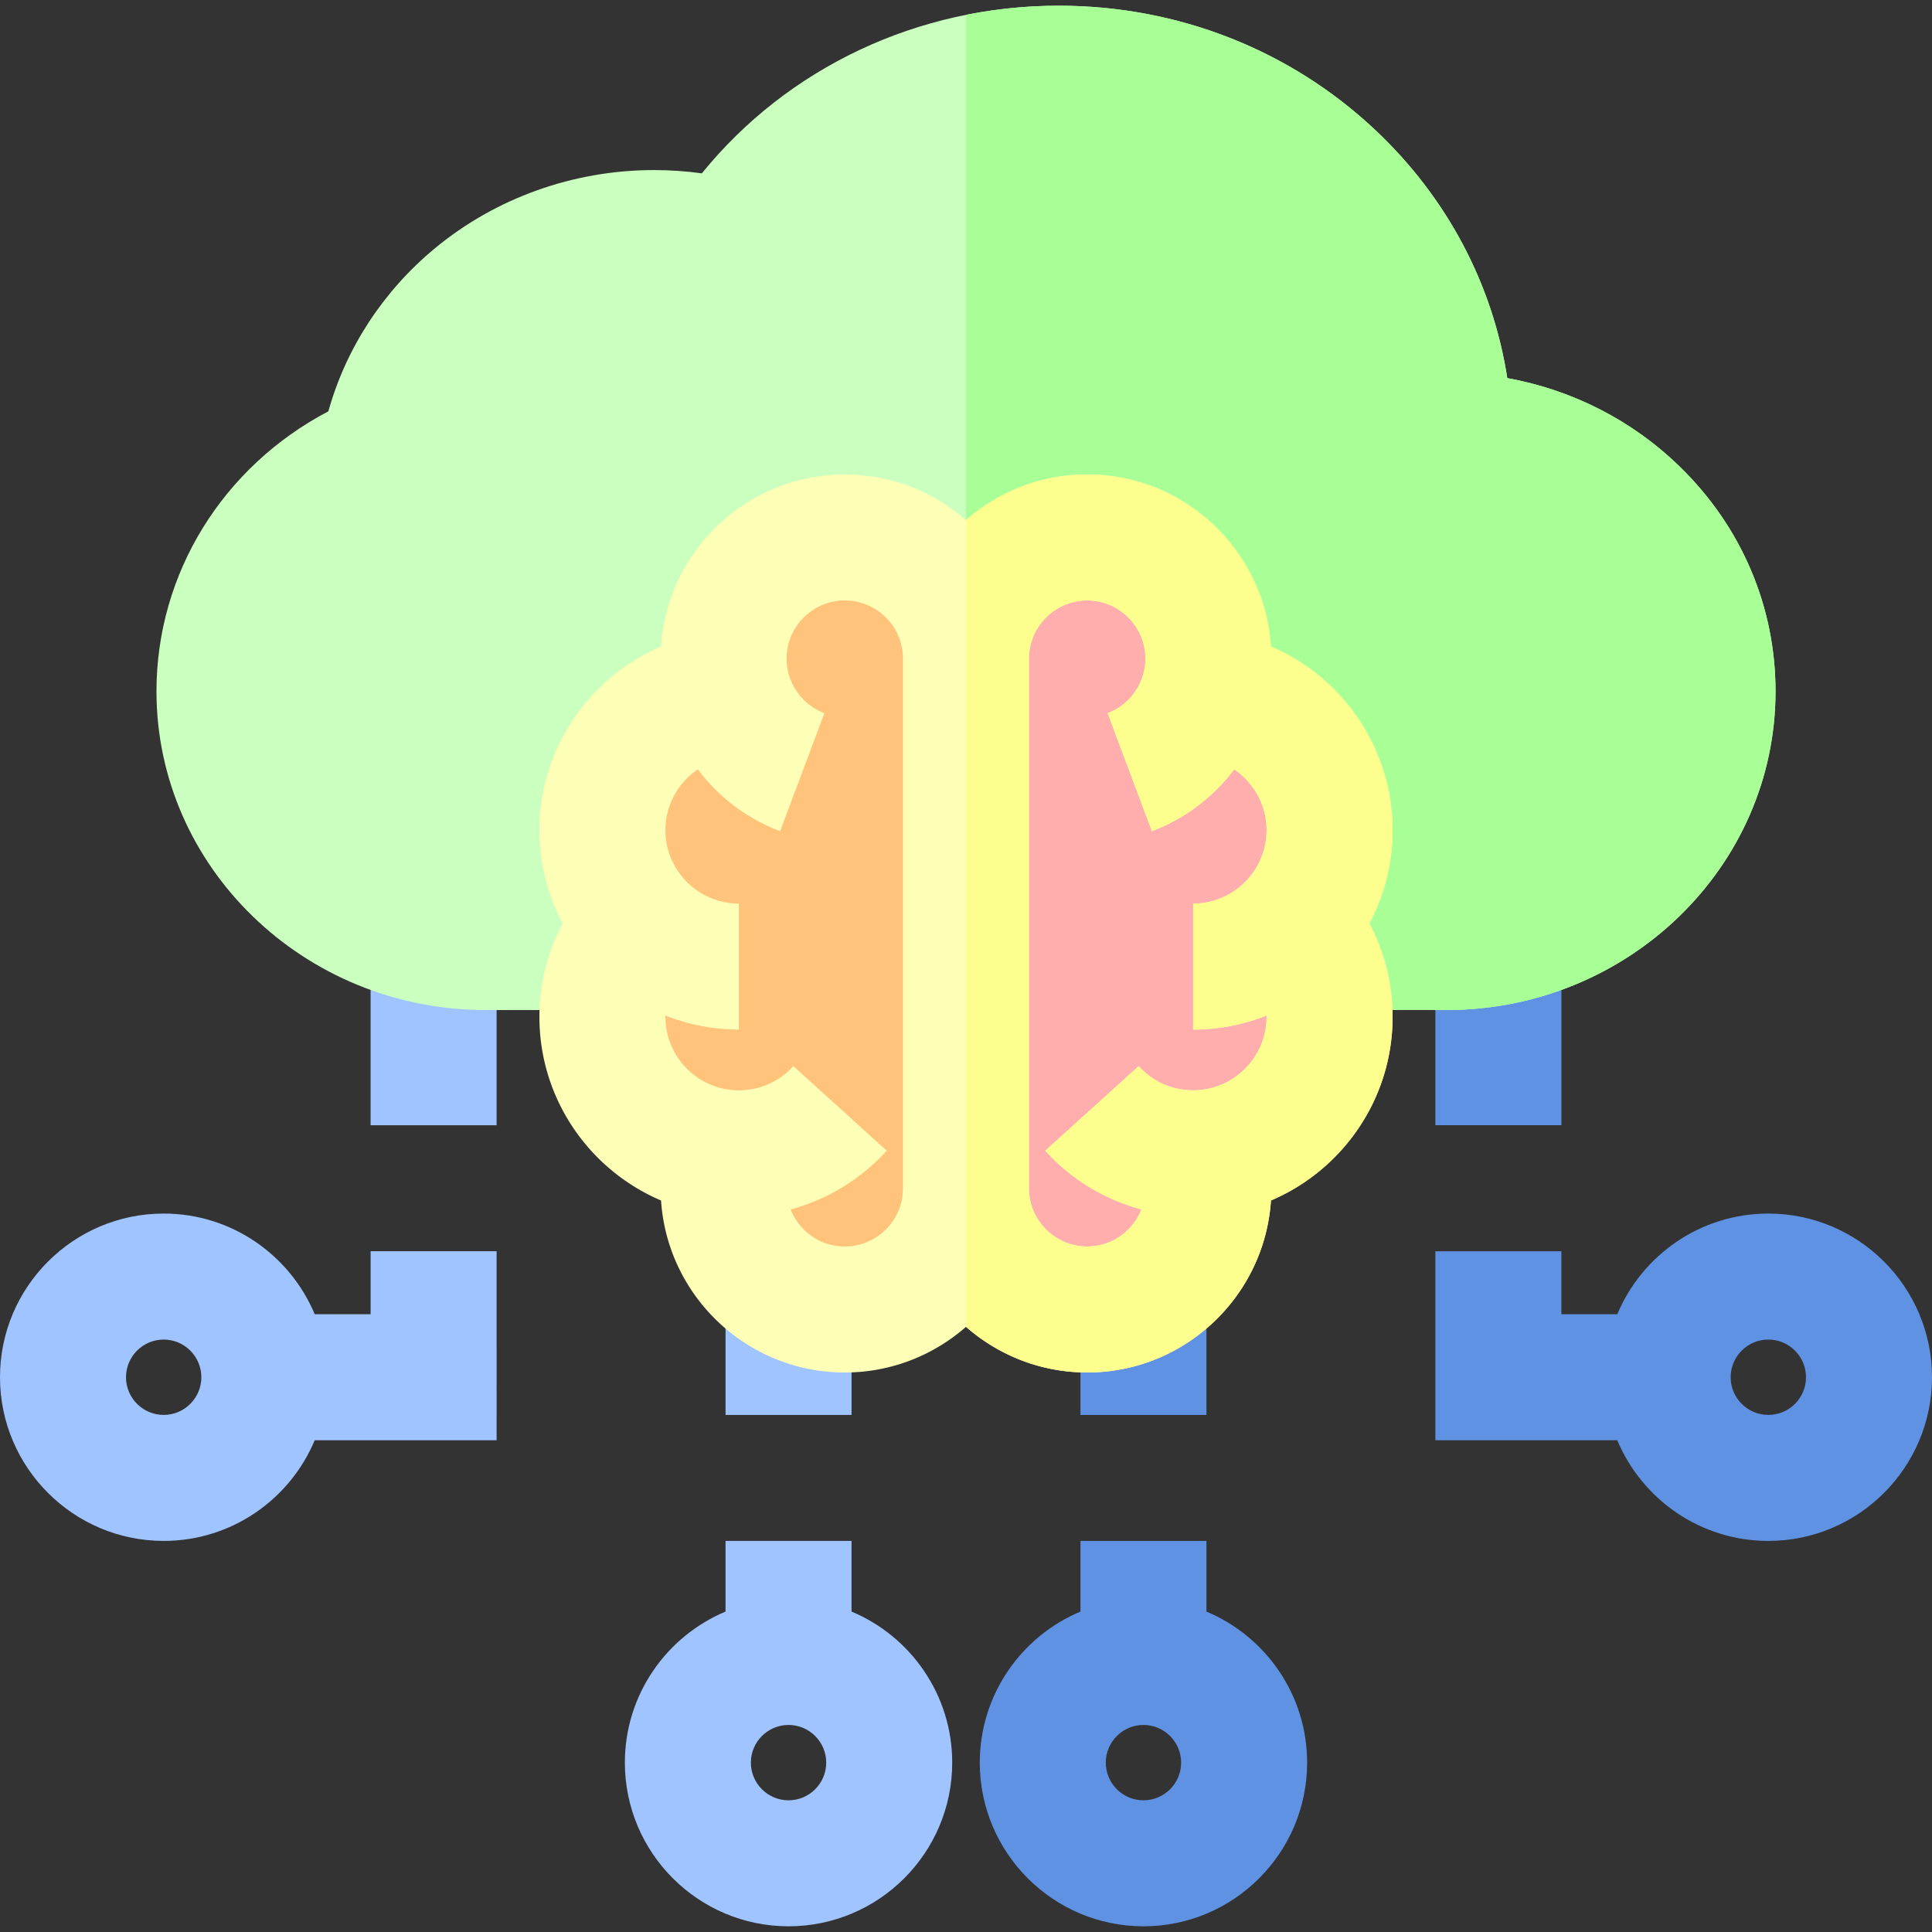
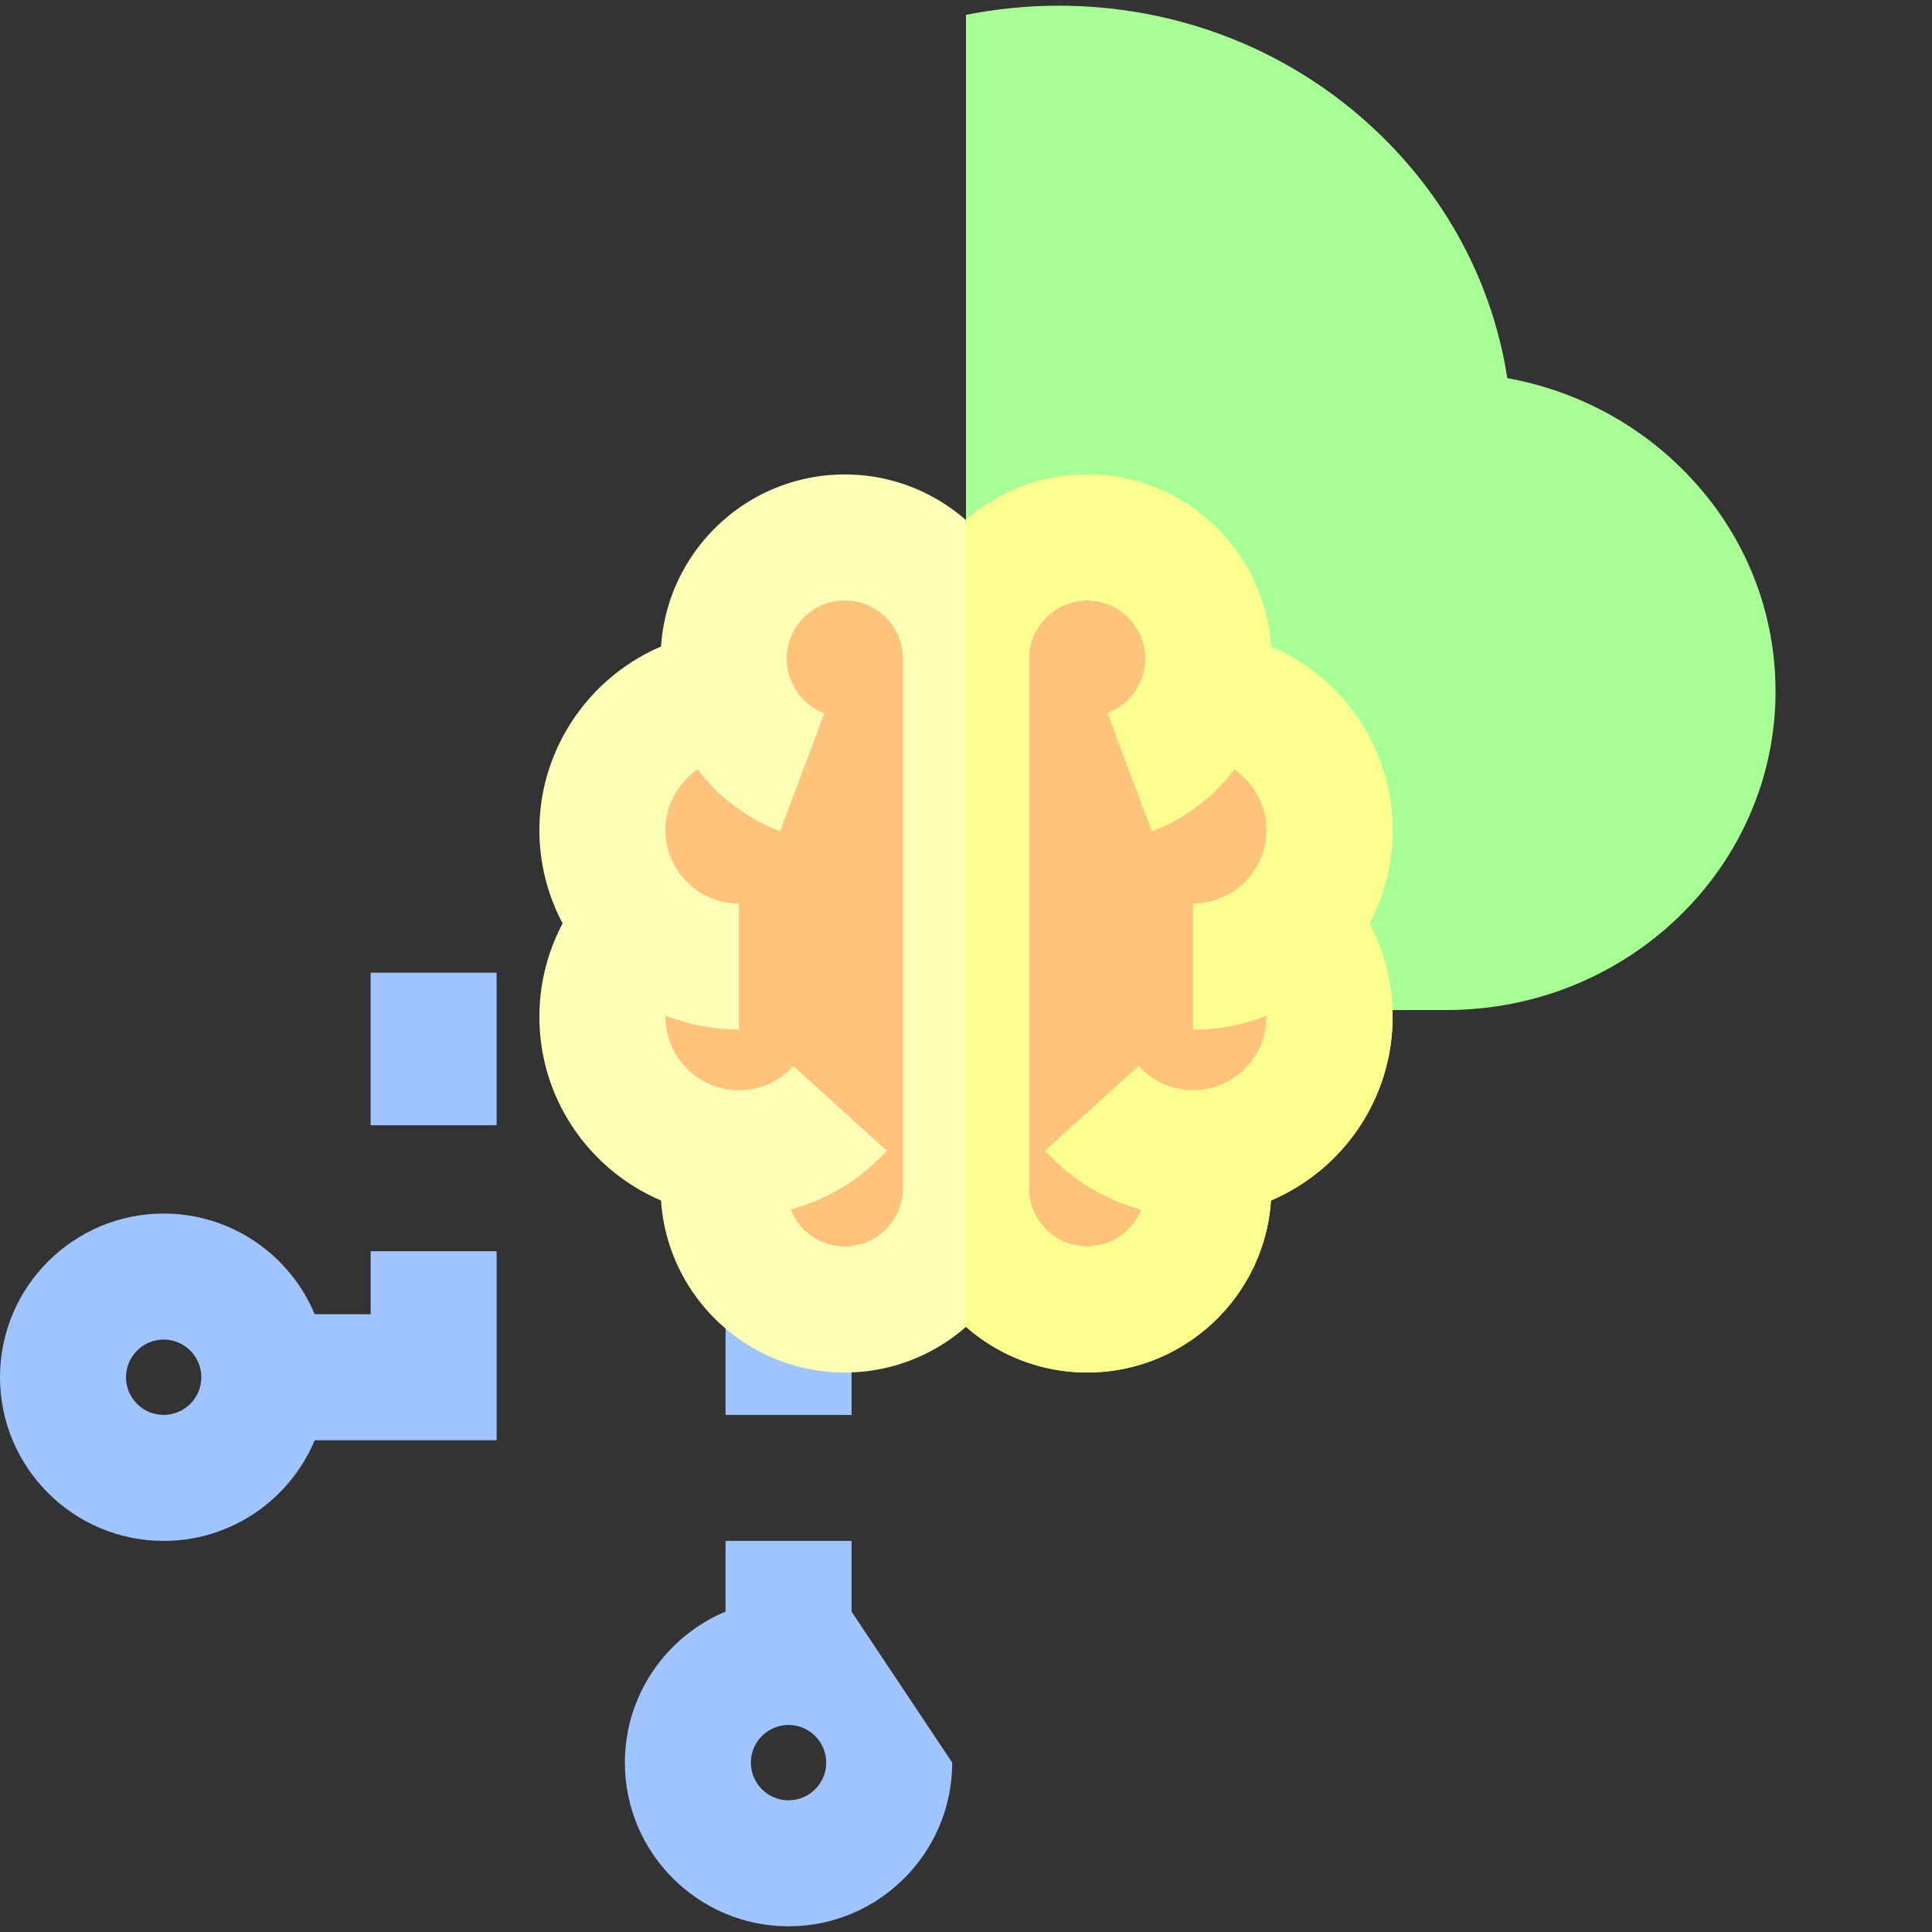
<svg xmlns="http://www.w3.org/2000/svg" viewBox="0 0 512 512">
  <rect x="0" y="0" width="512" height="512" fill="#333333" stroke="none" />
  <path d="M98.218 348.286H83.404c-6.552-15.653-22.026-26.68-40.028-26.68C19.458 321.607 0 341.065 0 364.982s19.457 43.375 43.375 43.375c18.003 0 33.476-11.027 40.028-26.68h48.206V331.59H98.218v16.696zm-54.843 26.68c-5.505 0-9.984-4.479-9.984-9.984s4.478-9.984 9.984-9.984 9.984 4.479 9.984 9.984-4.479 9.984-9.984 9.984zm54.84-117.196h33.391v40.426H98.215z" fill="#a0c4ff" />
-   <path d="M380.394 257.77h33.391v40.426h-33.391zm88.231 63.838c-18.003 0-33.476 11.027-40.028 26.68h-14.815v-16.696H380.39v50.087h48.206c6.552 15.653 22.026 26.68 40.028 26.68 23.917 0 43.375-19.458 43.375-43.375s-19.456-43.376-43.374-43.376zm0 53.358c-5.505 0-9.984-4.479-9.984-9.984s4.478-9.984 9.984-9.984 9.984 4.479 9.984 9.984-4.478 9.984-9.984 9.984z" fill="#6092e3" />
-   <path d="M192.278 343.363h33.391v31.607h-33.391zm33.389 83.723v-18.729h-33.391v18.729c-15.653 6.554-26.68 22.026-26.68 40.028 0 23.917 19.457 43.375 43.375 43.375s43.375-19.458 43.375-43.375c.001-18.002-11.026-33.474-26.679-40.028zM208.972 477.1c-5.505 0-9.984-4.479-9.984-9.984s4.478-9.984 9.984-9.984 9.984 4.479 9.984 9.984-4.479 9.984-9.984 9.984z" fill="#a0c4ff" />
-   <path d="M286.33 343.363h33.391v31.607H286.33zm33.394 83.723v-18.729h-33.391v18.729c-15.653 6.554-26.68 22.026-26.68 40.028 0 23.917 19.457 43.375 43.375 43.375s43.375-19.458 43.375-43.375c.001-18.002-11.026-33.474-26.679-40.028zM303.028 477.1c-5.505 0-9.984-4.479-9.984-9.984s4.478-9.984 9.984-9.984 9.984 4.479 9.984 9.984-4.479 9.984-9.984 9.984z" fill="#6092e3" />
-   <path d="M383.291 267.673H128.712c-48.107 0-87.245-37.888-87.245-84.457 0-31.285 17.607-59.537 45.551-74.212 4.66-16.696 14.456-31.777 28.179-43.153C131.361 52.45 152 45.07 173.31 45.07c4.259 0 8.498.291 12.686.868 22.712-28.01 57.277-44.428 94.583-44.428 31.527 0 61.321 11.703 83.892 32.952 18.99 17.875 31.11 40.818 34.976 65.742 17.19 3.103 33.012 11.144 45.607 23.364 16.43 15.941 25.478 37.124 25.478 59.648 0 46.57-39.135 84.457-87.241 84.457z" fill="#caffbf" />
+   <path d="M192.278 343.363h33.391v31.607h-33.391zm33.389 83.723v-18.729h-33.391v18.729c-15.653 6.554-26.68 22.026-26.68 40.028 0 23.917 19.457 43.375 43.375 43.375s43.375-19.458 43.375-43.375zM208.972 477.1c-5.505 0-9.984-4.479-9.984-9.984s4.478-9.984 9.984-9.984 9.984 4.479 9.984 9.984-4.479 9.984-9.984 9.984z" fill="#a0c4ff" />
  <path d="M445.055 123.568c-12.594-12.22-28.416-20.261-45.607-23.364-3.867-24.924-15.987-47.866-34.976-65.742C341.901 13.212 312.107 1.51 280.58 1.51c-8.367 0-16.592.833-24.58 2.43v263.733h127.291c48.106 0 87.241-37.888 87.241-84.457 0-22.524-9.048-43.707-25.477-59.648z" fill="#a8ff96" />
  <path d="M342.486 244.802c6.115-6.477 9.87-15.204 9.87-24.814 0-18.792-14.335-34.225-32.664-35.987.292-1.011.545-3.572.545-9.452 0-17.739-14.381-32.119-32.119-32.119s-32.119 14.381-32.119 32.119c0-17.739-14.381-32.119-32.119-32.119s-32.119 14.381-32.119 32.119c0 5.88.255 8.441.545 9.452-18.33 1.762-32.664 17.195-32.664 35.987 0 9.61 3.755 18.337 9.87 24.814l-.08-.073c-6.072 6.469-9.79 15.172-9.79 24.744 0 19.079 14.778 34.697 33.509 36.057l-.002.01a32.12 32.12 0 00-1.389 9.372c0 17.739 14.381 32.119 32.119 32.119s32.119-14.381 32.119-32.119c0 17.739 14.381 32.119 32.119 32.119s32.119-14.381 32.119-32.119c0-3.26-.486-6.407-1.389-9.372l-.002-.01c18.731-1.361 33.509-16.978 33.509-36.057 0-9.572-3.719-18.275-9.79-24.744l-.078.073z" fill="#ffc37c" />
-   <path d="M342.486 244.802c6.115-6.477 9.87-15.204 9.87-24.814 0-19.081-14.778-34.711-33.513-36.069 0 0 1.394 4.399 1.394-9.371 0-17.739-14.381-32.119-32.119-32.119s-32.119 14.381-32.119 32.119v140.364c0 17.739 14.381 32.119 32.119 32.119 17.739 0 32.119-14.381 32.119-32.119 0-3.26-.486-6.407-1.389-9.372l-.002-.01c18.731-1.361 33.509-16.978 33.509-36.057 0-9.572-3.719-18.275-9.79-24.744l-.079.073z" fill="#ffadad" />
  <path d="M369.052 219.988c0-21.634-13.254-40.546-32.236-48.652-1.662-25.423-22.862-45.601-48.698-45.601-12.291 0-23.527 4.577-32.118 12.102-8.592-7.525-19.827-12.102-32.118-12.102-25.836 0-47.036 20.178-48.698 45.601-18.982 8.106-32.236 27.018-32.236 48.652a52.529 52.529 0 006.158 24.725 52.687 52.687 0 00-6.158 24.76c0 21.835 13.308 40.617 32.237 48.669 1.67 25.415 22.866 45.585 48.697 45.585 12.291 0 23.528-4.576 32.118-12.102 8.592 7.525 19.827 12.102 32.118 12.102 25.83 0 47.026-20.169 48.697-45.585 18.93-8.052 32.237-26.834 32.237-48.669a52.702 52.702 0 00-6.158-24.76 52.535 52.535 0 006.158-24.725zm-145.17 110.347c-6.527 0-12.107-4.082-14.355-9.822a52.964 52.964 0 0025.469-15.564l-24.75-22.416c-3.741 4.132-8.869 6.407-14.436 6.407-10.736 0-19.469-8.734-19.469-19.469 0-.117.014-.233.017-.349a52.565 52.565 0 0019.453 3.725v-33.391c-10.736 0-19.469-8.734-19.469-19.469 0-6.647 3.405-12.582 8.583-16.105 5.473 7.279 12.966 13.059 21.817 16.38l11.728-31.264c-5.987-2.246-10.008-8.053-10.008-14.45 0-8.505 6.92-15.423 15.423-15.423 8.504 0 15.421 6.92 15.421 15.425v140.364c-.002 8.502-6.92 15.421-15.424 15.421zm64.236 0c-8.505 0-15.422-6.919-15.422-15.422V174.549c0-8.505 6.919-15.423 15.422-15.423s15.423 6.919 15.423 15.423c0 6.398-4.021 12.205-10.008 14.45l11.728 31.264c8.851-3.32 16.344-9.1 21.817-16.38 5.178 3.523 8.583 9.458 8.583 16.105 0 10.735-8.734 19.469-19.469 19.469v33.391a52.567 52.567 0 0019.454-3.725c.002.117.017.232.017.349 0 10.735-8.734 19.469-19.469 19.469-5.567 0-10.694-2.275-14.436-6.407l-24.75 22.416a52.98 52.98 0 0025.469 15.564c-2.251 5.74-7.832 9.821-14.359 9.821z" fill="#fdffb6" />
  <path d="M369.052 219.988c0-21.634-13.254-40.546-32.236-48.652-1.662-25.423-22.862-45.601-48.698-45.601-12.291 0-23.527 4.577-32.118 12.102v213.789c8.592 7.525 19.827 12.102 32.118 12.102 25.83 0 47.026-20.169 48.697-45.585 18.93-8.052 32.237-26.834 32.237-48.669a52.702 52.702 0 00-6.158-24.76 52.542 52.542 0 006.158-24.726zm-80.934 110.347c-8.505 0-15.422-6.919-15.422-15.422V174.549c0-8.505 6.919-15.423 15.422-15.423s15.423 6.919 15.423 15.423c0 6.398-4.021 12.205-10.008 14.45l11.728 31.264c8.851-3.32 16.344-9.1 21.817-16.38 5.178 3.523 8.583 9.458 8.583 16.105 0 10.735-8.734 19.469-19.469 19.469v33.391a52.567 52.567 0 0019.454-3.725c.002.117.017.232.017.349 0 10.735-8.734 19.469-19.469 19.469-5.567 0-10.694-2.275-14.436-6.407l-24.75 22.416a52.98 52.98 0 0025.469 15.564c-2.251 5.74-7.832 9.821-14.359 9.821z" fill="#fcff8d" />
</svg>